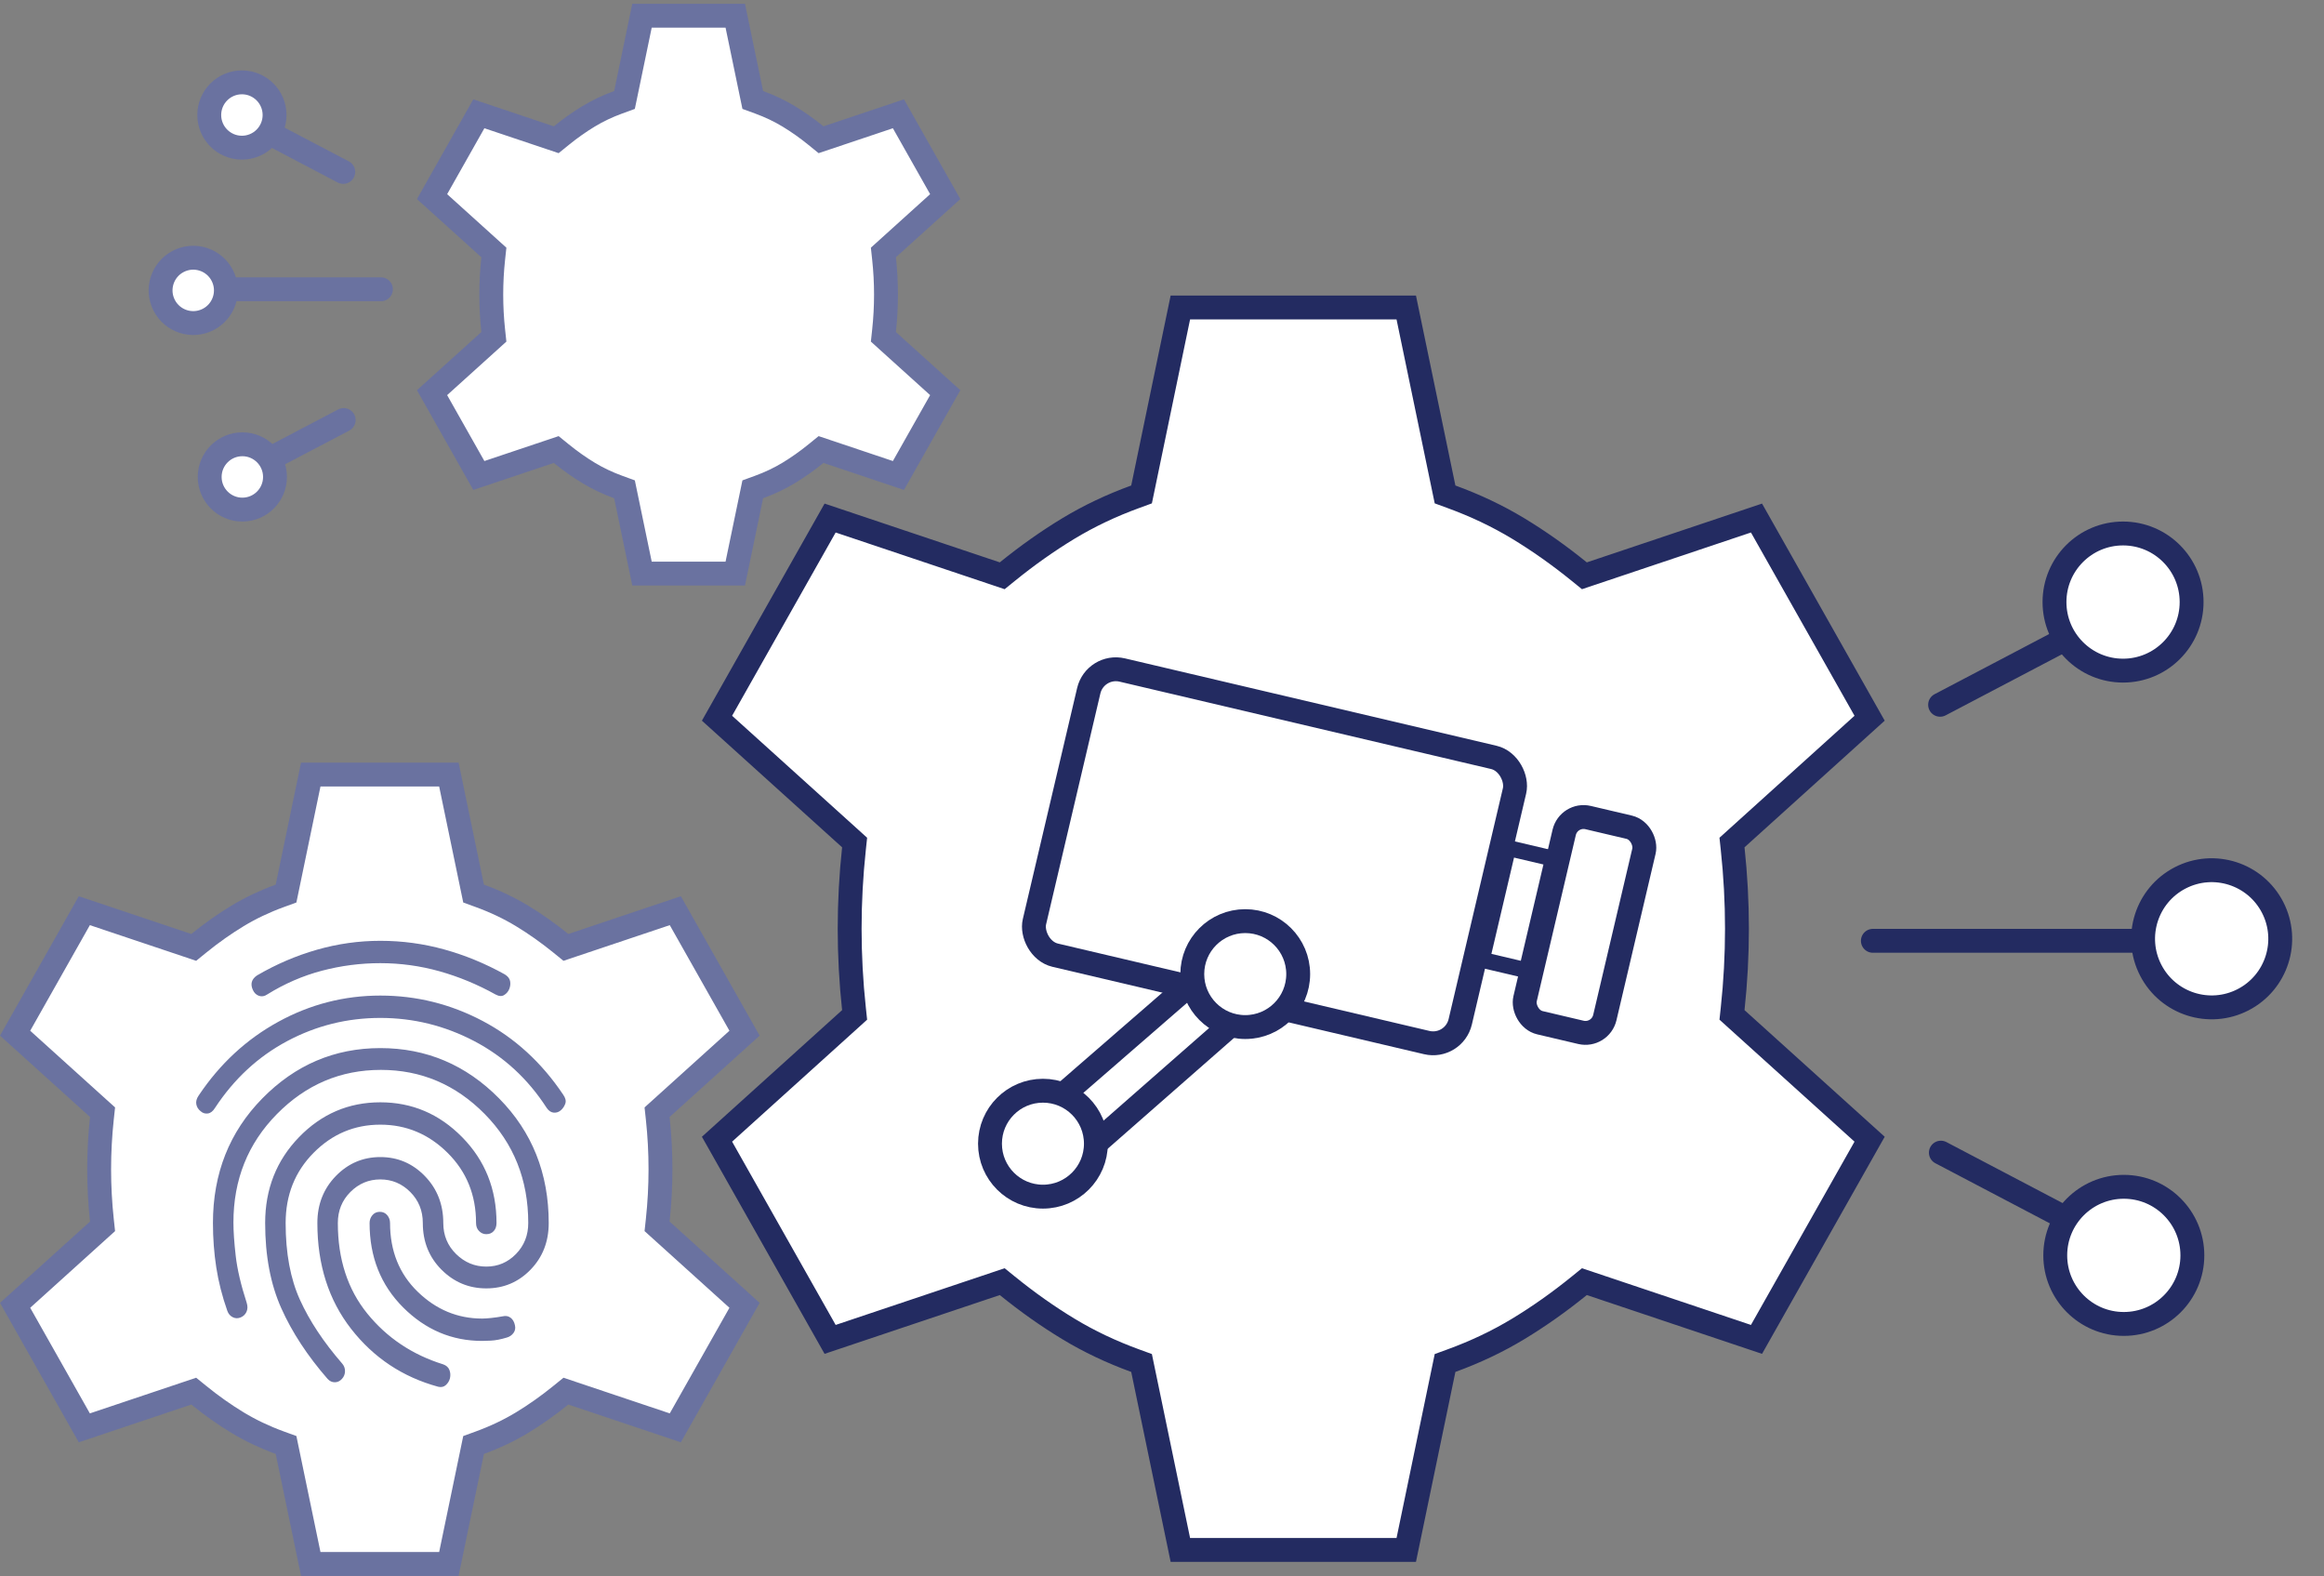
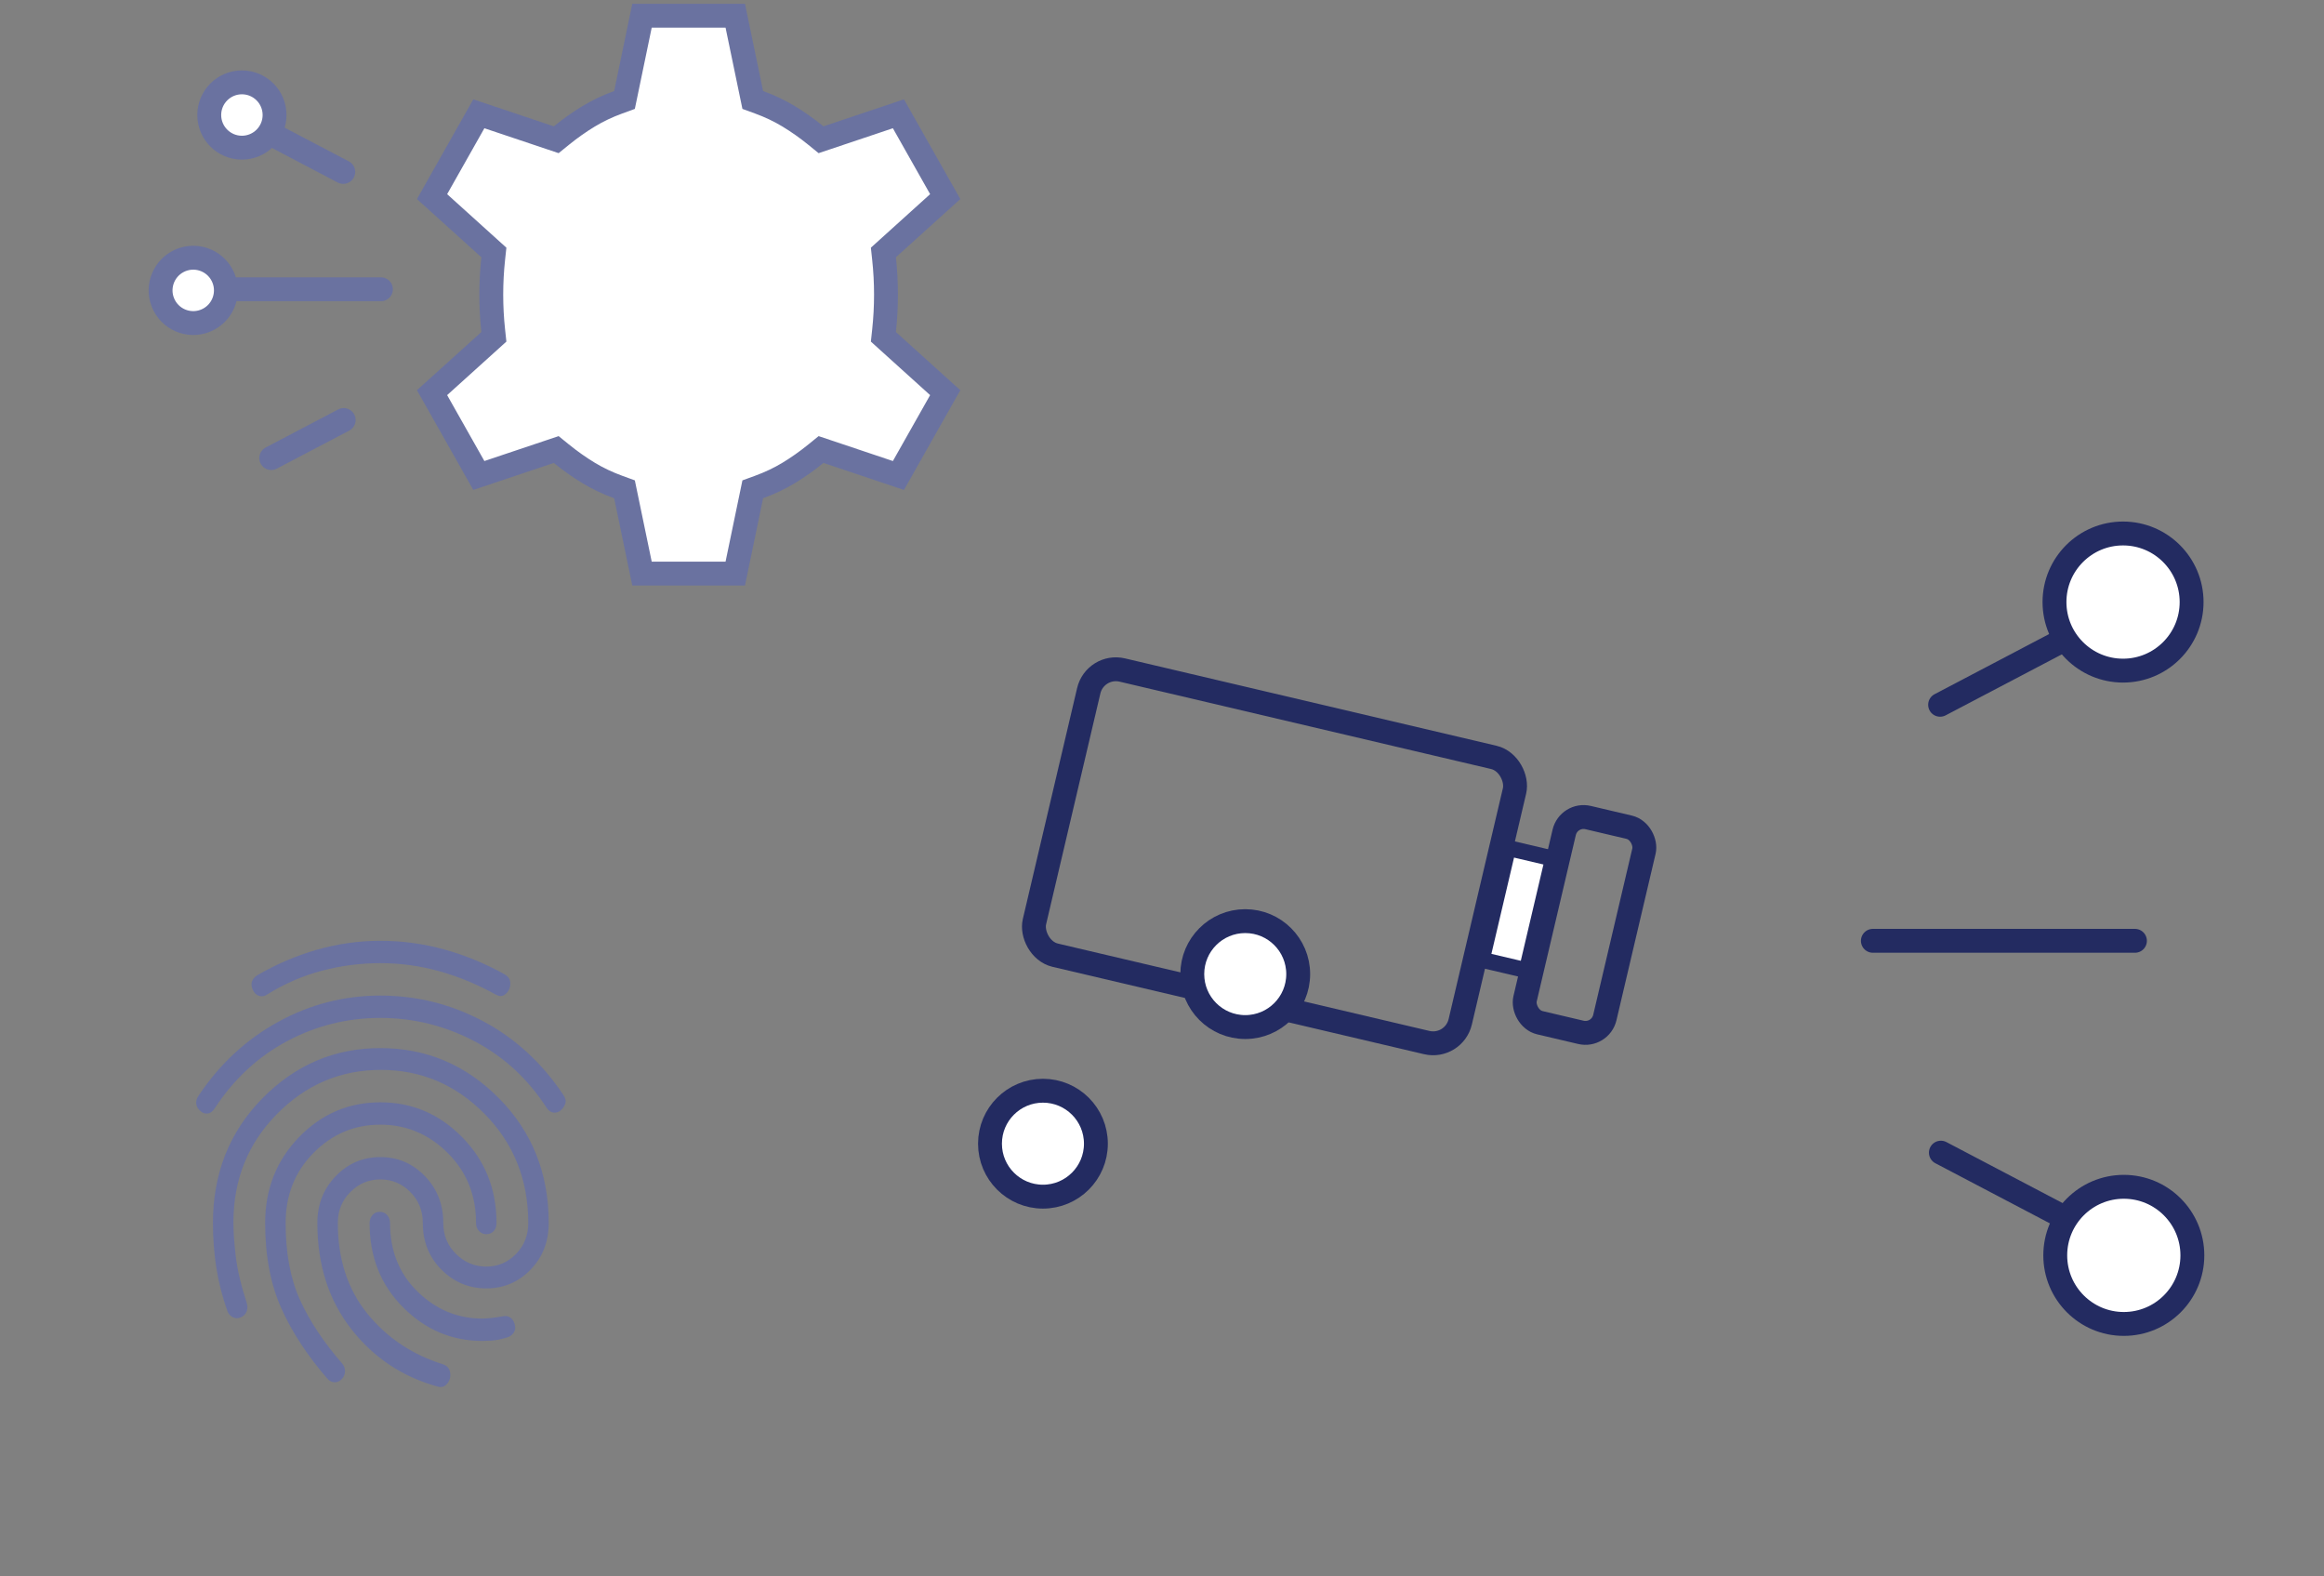
<svg xmlns="http://www.w3.org/2000/svg" width="292" height="198" viewBox="0 0 292 198" fill="none">
  <rect x="0" y="0" width="292" height="198" fill="#808080" stroke="none" />
  <path d="M260.198 79.907L243.765 88.534" stroke="#232B61" stroke-width="3" stroke-linecap="round" />
  <circle cx="266.751" cy="75.63" r="8.614" fill="white" stroke="#232B61" stroke-width="3" />
  <path d="M34.079 57.543L43.183 52.764" stroke="#6A72A0" stroke-width="3" stroke-linecap="round" />
-   <circle cx="30.449" cy="59.913" r="4.103" transform="rotate(-180 30.449 59.913)" fill="white" stroke="#6A72A0" stroke-width="3" />
  <path d="M260.295 153.422L243.862 144.795" stroke="#232B61" stroke-width="3" stroke-linecap="round" />
  <circle cx="10.114" cy="10.114" r="8.614" transform="matrix(1 8.74228e-08 8.74228e-08 -1 256.733 167.813)" fill="white" stroke="#232B61" stroke-width="3" />
  <path d="M34.025 16.818L43.129 21.597" stroke="#6A72A0" stroke-width="3" stroke-linecap="round" />
  <circle cx="5.603" cy="5.603" r="4.103" transform="matrix(-1 -1.74846e-07 -1.74846e-07 1 35.998 8.845)" fill="white" stroke="#6A72A0" stroke-width="3" />
-   <circle cx="10.114" cy="10.114" r="8.614" transform="matrix(0.889 -0.458 -0.458 -0.889 273.527 131.554)" fill="white" stroke="#232B61" stroke-width="3" />
  <path d="M235.318 118.184H268.246" stroke="#232B61" stroke-width="3" stroke-linecap="round" />
  <circle cx="5.603" cy="5.603" r="4.103" transform="matrix(-0.889 0.458 0.458 0.889 26.695 28.932)" fill="white" stroke="#6A72A0" stroke-width="3" />
  <path d="M47.862 36.339L29.621 36.339" stroke="#6A72A0" stroke-width="3" stroke-linecap="round" />
-   <path d="M36.111 182.335L35.941 181.517L35.156 181.231C33.239 180.532 31.471 179.692 29.852 178.712C28.205 177.715 26.582 176.57 24.983 175.272L24.342 174.753L23.561 175.015L10.595 179.365L1.897 163.975L12.317 154.563L12.885 154.05L12.803 153.29C12.573 151.153 12.458 149.018 12.458 146.882C12.458 144.747 12.573 142.611 12.803 140.475L12.885 139.714L12.317 139.201L1.897 129.79L10.595 114.4L23.561 118.749L24.342 119.012L24.983 118.492C26.582 117.195 28.205 116.049 29.852 115.053C31.471 114.073 33.239 113.232 35.156 112.534L35.941 112.248L36.111 111.429L39.045 97.3H56.399L59.333 111.429L59.503 112.248L60.288 112.534C62.206 113.232 63.973 114.073 65.593 115.053C67.239 116.049 68.862 117.195 70.462 118.492L71.102 119.012L71.883 118.749L84.85 114.4L93.547 129.79L83.127 139.201L82.559 139.714L82.641 140.475C82.871 142.611 82.986 144.747 82.986 146.882C82.986 149.018 82.871 151.153 82.641 153.29L82.559 154.05L83.127 154.563L93.547 163.975L84.85 179.365L71.883 175.015L71.102 174.753L70.462 175.272C68.862 176.57 67.239 177.715 65.593 178.712C63.973 179.692 62.206 180.532 60.288 181.231L59.503 181.517L59.333 182.335L56.399 196.465H39.045L36.111 182.335Z" fill="white" stroke="#6A72A0" stroke-width="3" />
  <path d="M78.636 62.286L78.466 61.467L77.681 61.181C76.334 60.69 75.095 60.101 73.962 59.415C72.802 58.713 71.657 57.905 70.526 56.989L69.886 56.469L69.105 56.731L60.164 59.731L54.284 49.326L61.484 42.824L62.052 42.311L61.97 41.55C61.807 40.037 61.726 38.524 61.726 37.012C61.726 35.5 61.807 33.988 61.97 32.475L62.052 31.714L61.484 31.201L54.284 24.698L60.164 14.294L69.105 17.293L69.886 17.555L70.526 17.036C71.657 16.119 72.802 15.311 73.962 14.61C75.095 13.924 76.334 13.334 77.681 12.843L78.466 12.557L78.636 11.739L80.664 1.972H92.383L94.411 11.739L94.581 12.557L95.366 12.843C96.713 13.334 97.952 13.924 99.086 14.61C100.245 15.311 101.391 16.119 102.521 17.036L103.161 17.555L103.942 17.293L112.883 14.294L118.763 24.698L111.563 31.201L110.995 31.714L111.077 32.475C111.24 33.988 111.321 35.5 111.321 37.012C111.321 38.524 111.24 40.037 111.077 41.55L110.995 42.311L111.563 42.824L118.763 49.326L112.883 59.731L103.942 56.731L103.161 56.469L102.521 56.989C101.391 57.905 100.245 58.713 99.086 59.415C97.952 60.101 96.713 60.69 95.366 61.181L94.581 61.467L94.411 62.286L92.383 72.053H80.664L78.636 62.286Z" fill="white" stroke="#6A72A0" stroke-width="3" />
-   <path d="M143.601 172.037L143.431 171.218L142.646 170.932C139.612 169.827 136.812 168.495 134.24 166.939C131.642 165.367 129.084 163.561 126.565 161.518L125.925 160.999L125.143 161.261L104.3 168.253L90.089 143.106L106.811 128.004L107.378 127.491L107.297 126.73C106.935 123.374 106.755 120.019 106.755 116.664C106.755 113.309 106.935 109.954 107.297 106.598L107.378 105.838L106.811 105.325L90.089 90.222L104.3 65.076L125.143 72.068L125.925 72.33L126.565 71.811C129.084 69.768 131.642 67.962 134.24 66.389C136.812 64.834 139.612 63.502 142.646 62.397L143.431 62.11L143.601 61.292L148.307 38.626H176.689L181.395 61.292L181.565 62.11L182.35 62.397C185.383 63.502 188.184 64.834 190.756 66.389C193.354 67.962 195.912 69.768 198.431 71.811L199.071 72.33L199.853 72.068L220.696 65.076L234.907 90.222L218.185 105.325L217.617 105.838L217.699 106.598C218.061 109.954 218.241 113.309 218.241 116.664C218.241 120.019 218.061 123.374 217.699 126.73L217.617 127.491L218.185 128.004L234.907 143.106L220.696 168.253L199.853 161.261L199.071 160.999L198.431 161.518C195.912 163.561 193.354 165.367 190.756 166.939C188.184 168.495 185.383 169.827 182.35 170.932L181.565 171.218L181.395 172.037L176.689 194.703H148.307L143.601 172.037Z" fill="white" stroke="#232B61" stroke-width="3" />
  <path d="M25.213 139.594C24.913 139.36 24.731 139.067 24.666 138.716C24.602 138.365 24.698 138.003 24.956 137.628C27.614 133.65 30.947 130.562 34.956 128.362C38.965 126.163 43.242 125.063 47.786 125.063C52.331 125.063 56.618 126.128 60.649 128.257C64.679 130.386 68.044 133.463 70.746 137.488C71.046 137.909 71.142 138.283 71.035 138.611C70.928 138.939 70.746 139.219 70.488 139.453C70.231 139.687 69.931 139.793 69.588 139.769C69.245 139.746 68.945 139.547 68.688 139.173C66.329 135.522 63.296 132.726 59.587 130.784C55.879 128.842 51.945 127.871 47.786 127.871C43.627 127.871 39.726 128.842 36.082 130.784C32.437 132.726 29.415 135.522 27.014 139.173C26.756 139.594 26.456 139.828 26.113 139.875C25.77 139.921 25.47 139.828 25.213 139.594ZM55.053 174.201C50.595 172.984 46.95 170.563 44.12 166.936C41.291 163.309 39.876 158.875 39.876 153.633C39.876 151.293 40.648 149.328 42.191 147.737C43.735 146.146 45.6 145.35 47.786 145.35C49.973 145.35 51.838 146.146 53.381 147.737C54.925 149.328 55.697 151.293 55.697 153.633C55.697 155.178 56.233 156.476 57.304 157.529C58.376 158.582 59.641 159.109 61.099 159.109C62.557 159.109 63.8 158.582 64.829 157.529C65.858 156.476 66.372 155.178 66.372 153.633C66.372 148.205 64.55 143.642 60.906 139.945C57.262 136.248 52.91 134.399 47.851 134.399C42.791 134.399 38.44 136.248 34.795 139.945C31.151 143.642 29.329 148.181 29.329 153.563C29.329 154.686 29.425 156.09 29.618 157.775C29.811 159.46 30.272 161.425 31.001 163.672C31.13 164.093 31.119 164.467 30.969 164.795C30.819 165.122 30.572 165.356 30.229 165.497C29.886 165.637 29.554 165.625 29.232 165.462C28.911 165.298 28.686 165.029 28.557 164.654C27.914 162.829 27.453 161.016 27.174 159.214C26.896 157.412 26.756 155.552 26.756 153.633C26.756 147.409 28.825 142.191 32.962 137.979C37.1 133.767 42.041 131.661 47.786 131.661C53.574 131.661 58.548 133.767 62.707 137.979C66.865 142.191 68.945 147.409 68.945 153.633C68.945 155.973 68.184 157.927 66.662 159.495C65.14 161.063 63.285 161.846 61.099 161.846C58.912 161.846 57.036 161.063 55.471 159.495C53.907 157.927 53.124 155.973 53.124 153.633C53.124 152.089 52.599 150.79 51.548 149.737C50.498 148.684 49.244 148.158 47.786 148.158C46.329 148.158 45.075 148.684 44.024 149.737C42.974 150.79 42.448 152.089 42.448 153.633C42.448 158.173 43.681 161.963 46.146 165.005C48.612 168.047 51.795 170.176 55.697 171.393C56.083 171.534 56.34 171.768 56.468 172.095C56.597 172.423 56.618 172.774 56.533 173.148C56.447 173.476 56.275 173.757 56.018 173.991C55.761 174.225 55.439 174.295 55.053 174.201ZM33.573 124.923C33.23 125.157 32.887 125.215 32.544 125.098C32.201 124.981 31.944 124.735 31.773 124.361C31.601 123.987 31.558 123.647 31.644 123.343C31.73 123.039 31.944 122.77 32.287 122.536C34.688 121.132 37.196 120.056 39.812 119.307C42.427 118.558 45.085 118.184 47.786 118.184C50.53 118.184 53.21 118.546 55.825 119.272C58.441 119.997 60.97 121.038 63.414 122.395C63.8 122.629 64.025 122.91 64.089 123.238C64.154 123.565 64.121 123.893 63.993 124.221C63.864 124.548 63.65 124.806 63.35 124.993C63.05 125.18 62.685 125.157 62.256 124.923C59.984 123.659 57.637 122.688 55.214 122.009C52.792 121.331 50.316 120.991 47.786 120.991C45.3 120.991 42.856 121.307 40.455 121.939C38.054 122.571 35.76 123.565 33.573 124.923ZM41.162 173.218C38.633 170.317 36.693 167.357 35.342 164.338C33.992 161.32 33.316 157.752 33.316 153.633C33.316 149.375 34.731 145.783 37.561 142.858C40.391 139.933 43.799 138.471 47.786 138.471C51.774 138.471 55.204 139.933 58.076 142.858C60.949 145.783 62.385 149.375 62.385 153.633C62.385 154.054 62.267 154.394 62.031 154.651C61.795 154.909 61.485 155.037 61.099 155.037C60.756 155.037 60.456 154.909 60.199 154.651C59.941 154.394 59.813 154.054 59.813 153.633C59.813 150.123 58.623 147.187 56.243 144.824C53.864 142.46 51.045 141.279 47.786 141.279C44.528 141.279 41.73 142.46 39.394 144.824C37.057 147.187 35.889 150.123 35.889 153.633C35.889 157.424 36.489 160.641 37.689 163.285C38.89 165.93 40.648 168.585 42.963 171.253C43.22 171.534 43.349 171.861 43.349 172.236C43.349 172.61 43.22 172.938 42.963 173.218C42.706 173.499 42.406 173.64 42.063 173.64C41.72 173.64 41.419 173.499 41.162 173.218ZM60.584 168.445C56.769 168.445 53.456 167.041 50.648 164.233C47.84 161.425 46.436 157.892 46.436 153.633C46.436 153.259 46.554 152.931 46.789 152.651C47.025 152.37 47.336 152.229 47.722 152.229C48.108 152.229 48.419 152.37 48.654 152.651C48.89 152.931 49.008 153.259 49.008 153.633C49.008 157.143 50.166 160.021 52.481 162.268C54.796 164.514 57.497 165.637 60.584 165.637C60.842 165.637 61.206 165.614 61.678 165.567C62.149 165.52 62.642 165.45 63.157 165.356C63.543 165.263 63.875 165.321 64.154 165.532C64.432 165.742 64.615 166.058 64.7 166.479C64.786 166.854 64.722 167.181 64.507 167.462C64.293 167.743 64.014 167.93 63.671 168.024C62.9 168.258 62.224 168.386 61.645 168.41C61.067 168.433 60.713 168.445 60.584 168.445Z" fill="#6A72A0" />
  <rect x="137.597" y="83.365" width="54.956" height="36.801" rx="3.5" transform="rotate(13.231 137.597 83.365)" stroke="#232B61" stroke-width="3" />
  <rect x="197.106" y="102.13" width="10.295" height="26.473" rx="2.5" transform="rotate(13.231 197.106 102.13)" stroke="#232B61" stroke-width="3" />
-   <path d="M133.574 137.508L156.347 117.736L161.035 123.138L133.574 147.224L133.574 137.508Z" stroke="#232B61" stroke-width="3" />
  <circle cx="156.459" cy="122.365" r="6.654" fill="white" stroke="#232B61" stroke-width="3" />
  <circle cx="131.041" cy="143.669" r="6.654" fill="white" stroke="#232B61" stroke-width="3" />
  <rect x="189.487" y="106.526" width="5.795" height="14.427" transform="rotate(13.231 189.487 106.526)" fill="white" stroke="#232B61" stroke-width="2" />
</svg>